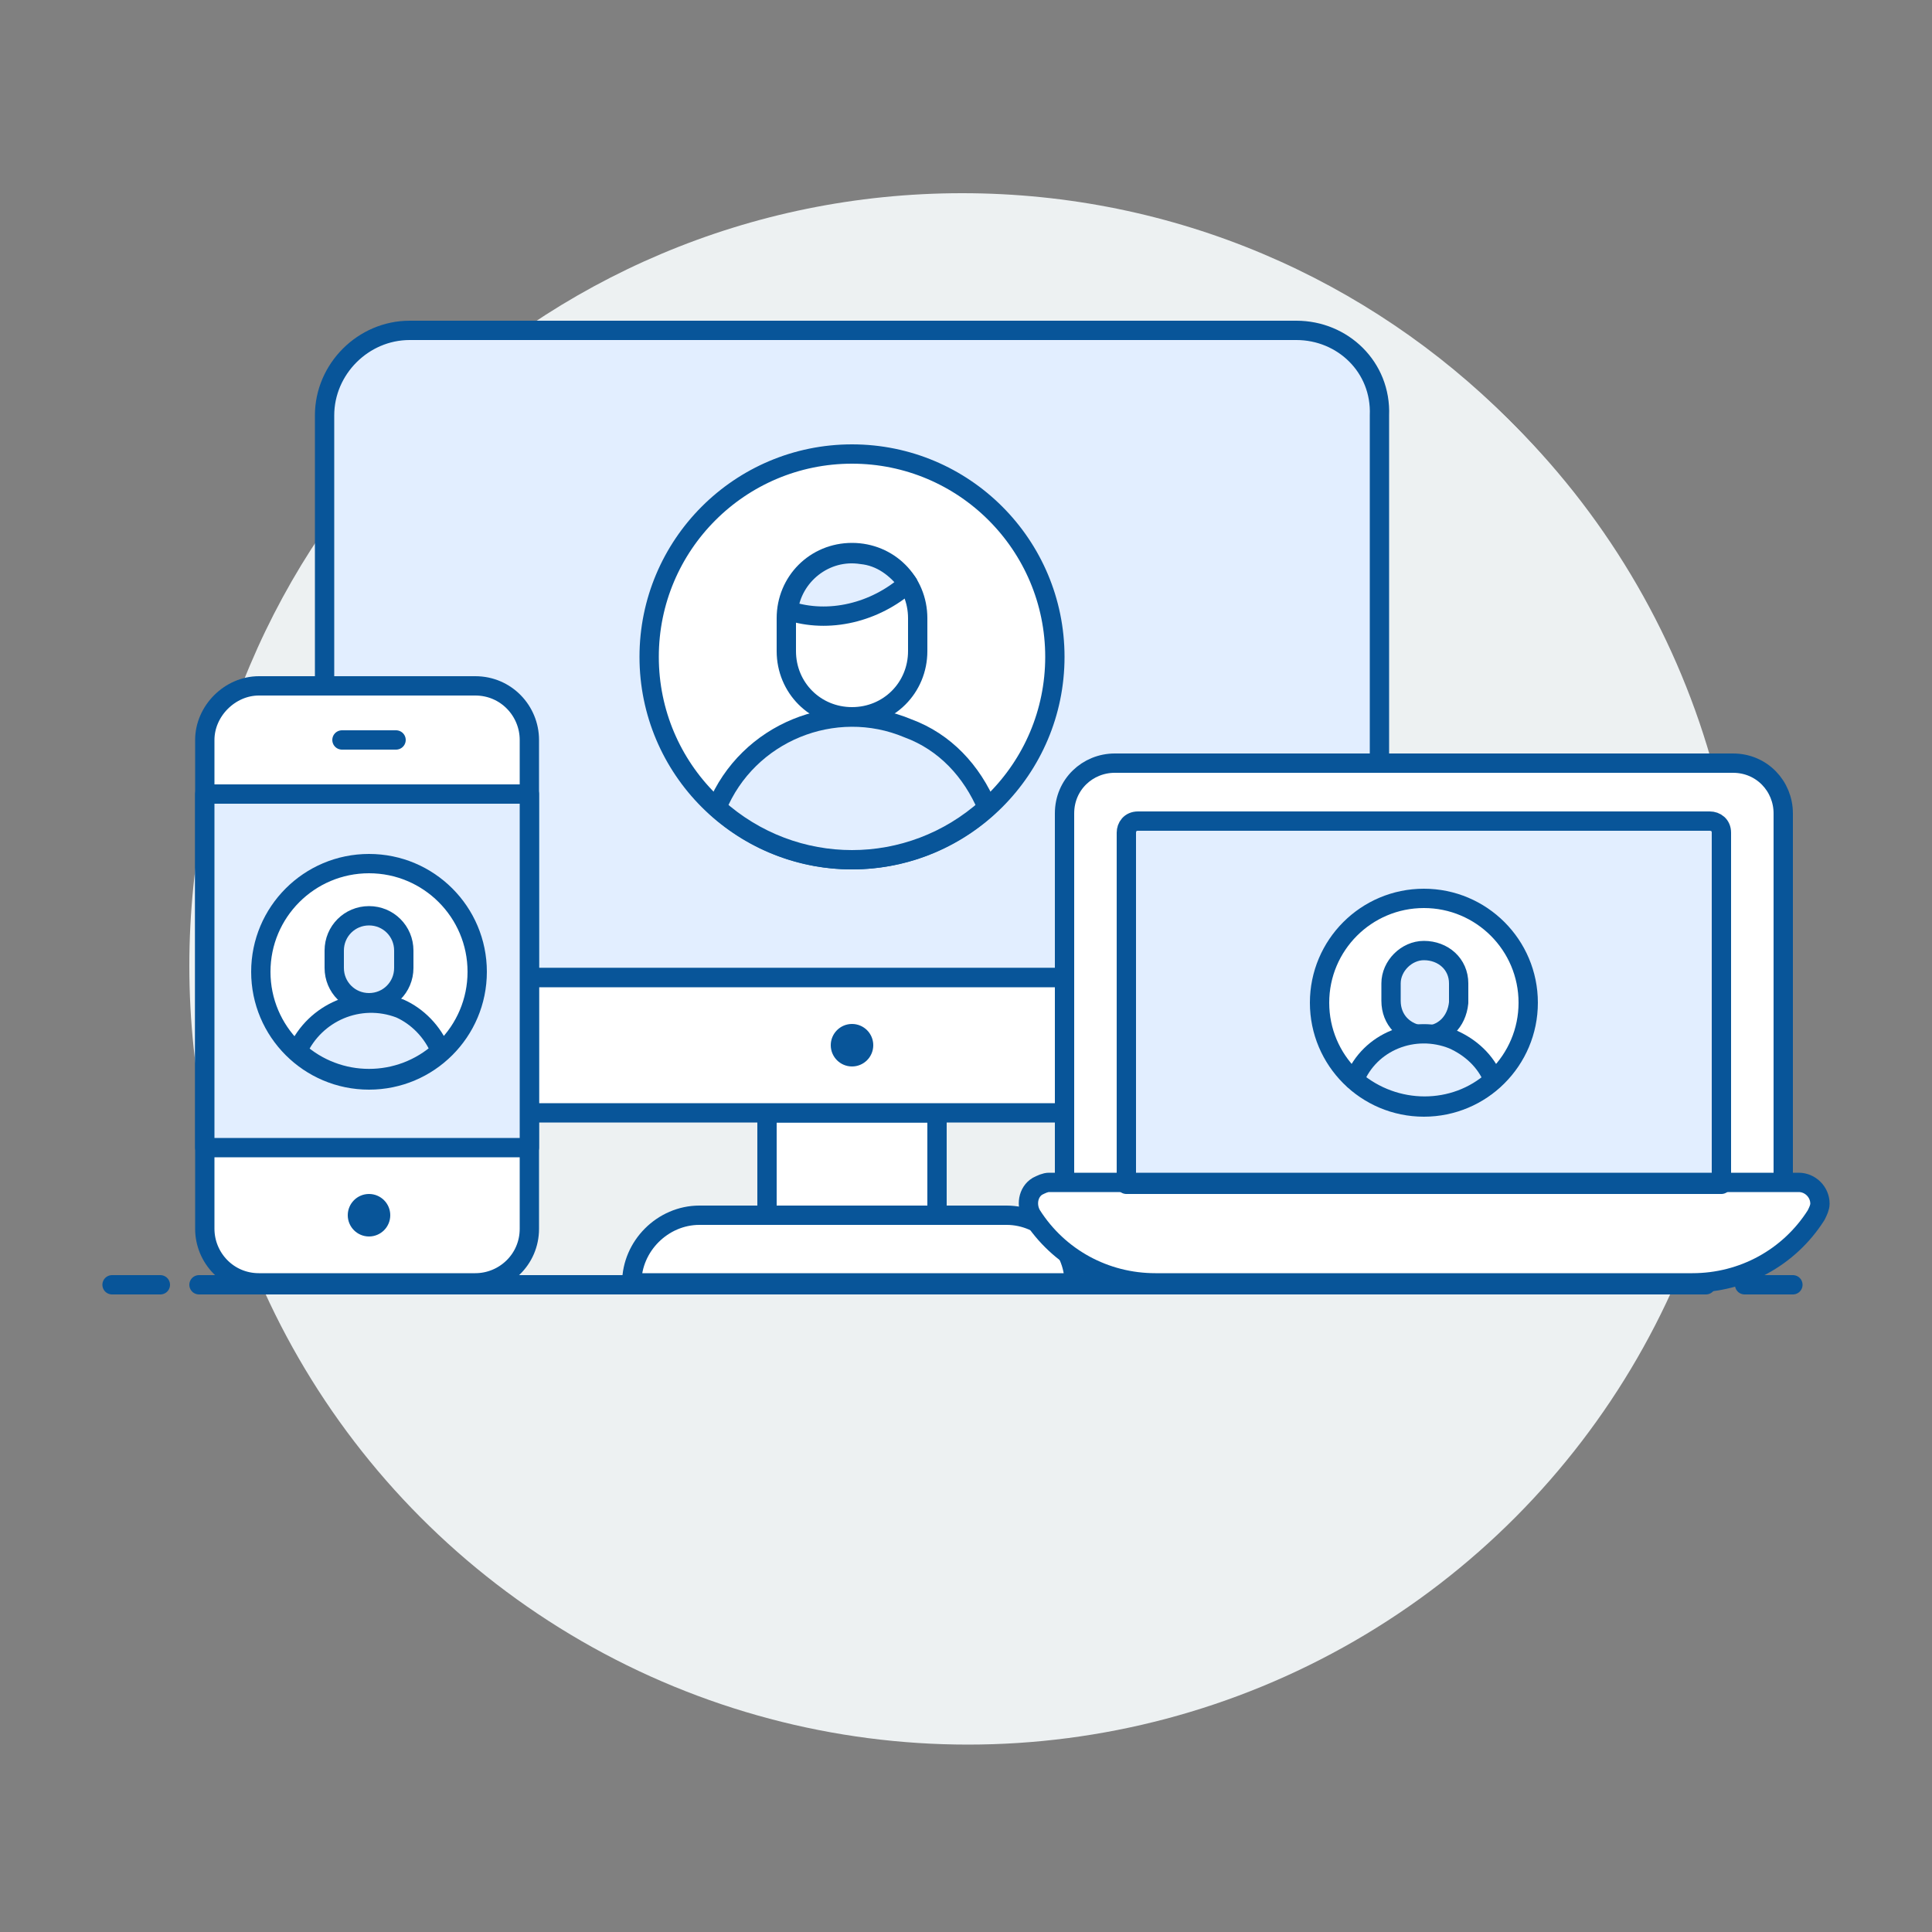
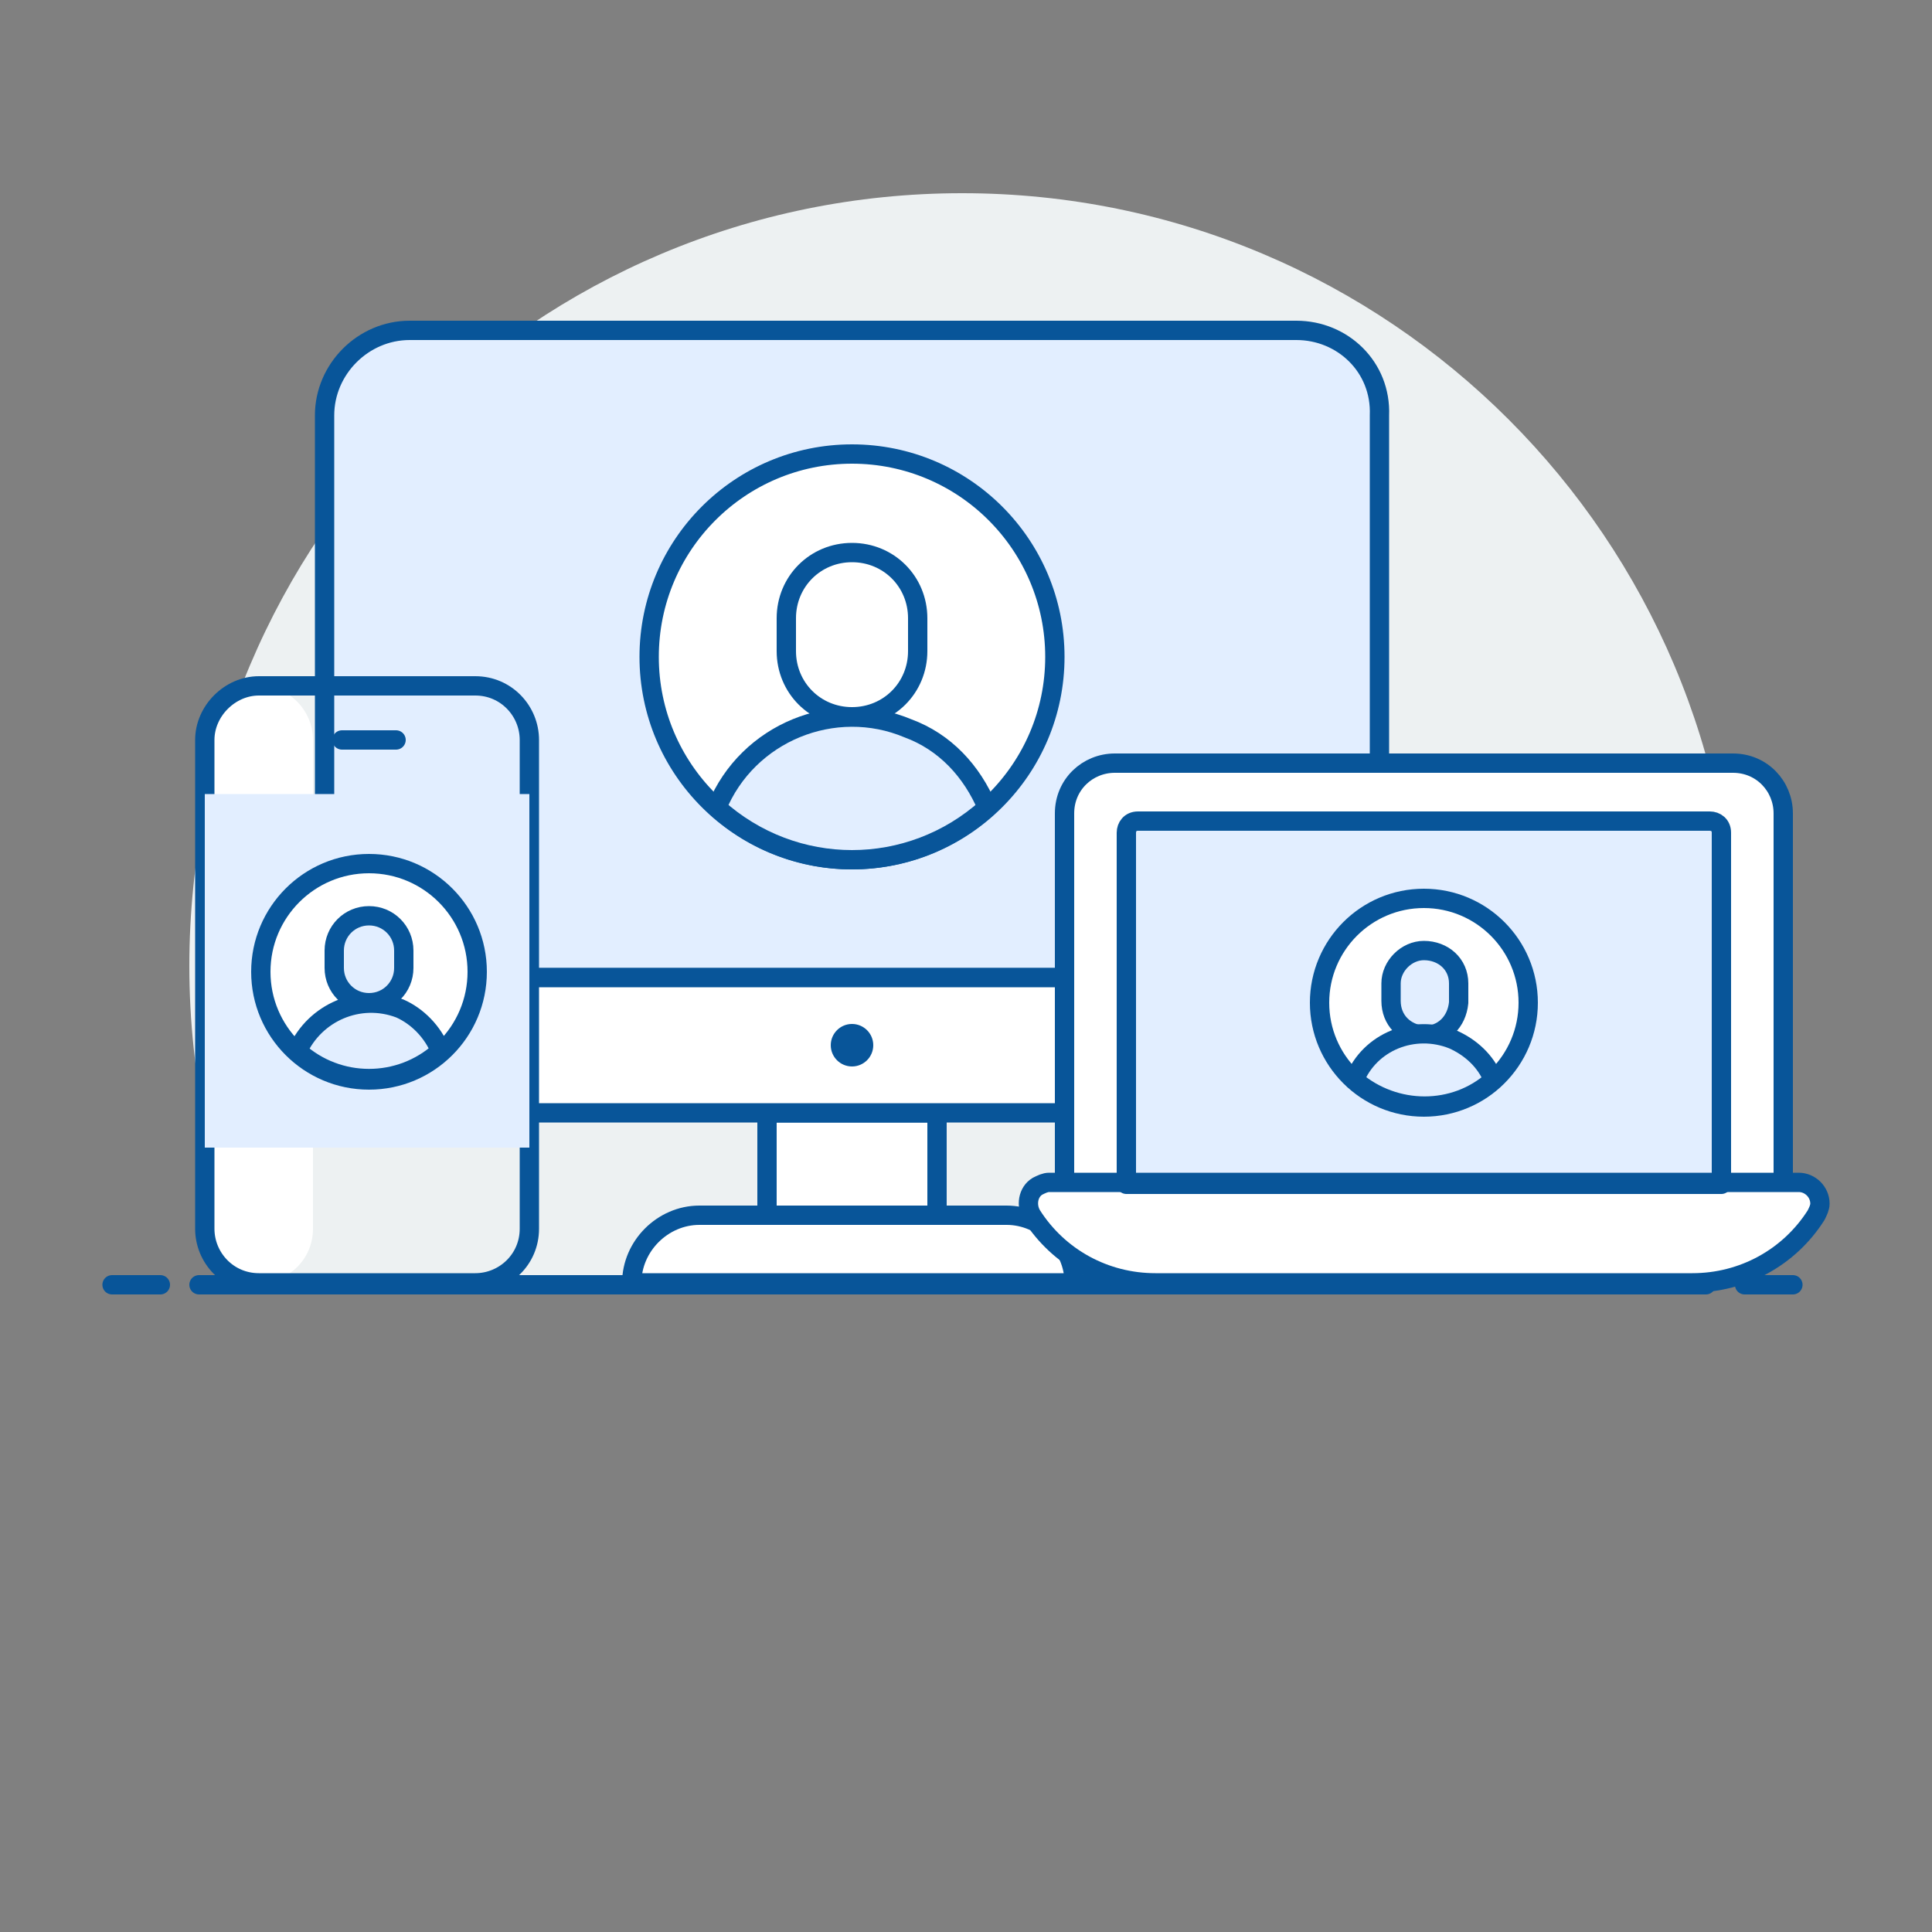
<svg xmlns="http://www.w3.org/2000/svg" version="1.1" id="Layer_1" x="0px" y="0px" viewBox="0 0 100 100" style="enable-background:new 0 0 100 100;" xml:space="preserve">
  <rect x="0" y="0" width="100" height="100" fill="#808080" stroke="none" />
  <style type="text/css">
	.st0{fill:#EDF1F2;}
	.st1{fill:none;stroke:#085599;stroke-linecap:round;stroke-linejoin:round;}
	.st2{fill:#FFFFFF;}
	.st3{fill:#FFFFFF;stroke:#085599;stroke-linecap:round;stroke-linejoin:round;}
	.st4{fill:#E2EEFF;}
	.st5{fill:#085599;}
	.st6{fill:#E2EEFF;stroke:#085599;stroke-linecap:round;stroke-linejoin:round;}
</style>
-   <circle class="st0" cx="50.1" cy="50.3" r="40" />
  <g>
    <g>
      <path class="st0" d="M89.8,50c0-22.1-17.9-40-40-40s-40,17.9-40,40c0,5.7,1.2,11.3,3.6,16.5h72.9C88.6,61.3,89.8,55.7,89.8,50z" />
      <g>
        <line class="st1" x1="10.3" y1="66.5" x2="88.3" y2="66.5" />
        <line class="st1" x1="5.8" y1="66.5" x2="8.3" y2="66.5" />
        <line class="st1" x1="90.3" y1="66.5" x2="92.8" y2="66.5" />
      </g>
    </g>
    <g>
      <g>
        <rect x="39.7" y="57.6" class="st2" width="8.8" height="5.3" />
        <rect x="39.7" y="57.6" class="st1" width="8.8" height="5.3" />
        <path class="st3" d="M55.6,66.4H32.7c0-1.9,1.6-3.5,3.5-3.5h15.9C54,62.9,55.6,64.5,55.6,66.4C55.6,66.4,55.6,66.4,55.6,66.4z" />
        <path class="st4" d="M67.1,17.1H21.2c-2.4,0-4.4,2-4.4,4.4v29.1h54.6V21.5C71.5,19,69.5,17.1,67.1,17.1z" />
        <path class="st1" d="M67.1,17.1H21.2c-2.4,0-4.4,2-4.4,4.4v29.1h54.6V21.5C71.5,19,69.5,17.1,67.1,17.1z" />
        <path class="st3" d="M67.1,57.6c2.4,0,4.4-2,4.4-4.4v-2.6H16.8v2.6c0,2.4,2,4.4,4.4,4.4H67.1z" />
        <circle class="st5" cx="44.1" cy="54.1" r="1.1" />
      </g>
      <g>
-         <path class="st2" d="M13.4,35.5h11.2c1.6,0,2.8,1.3,2.8,2.8v25.3c0,1.6-1.3,2.8-2.8,2.8H13.4c-1.6,0-2.8-1.3-2.8-2.8V38.3     C10.6,36.8,11.9,35.5,13.4,35.5z" />
+         <path class="st2" d="M13.4,35.5c1.6,0,2.8,1.3,2.8,2.8v25.3c0,1.6-1.3,2.8-2.8,2.8H13.4c-1.6,0-2.8-1.3-2.8-2.8V38.3     C10.6,36.8,11.9,35.5,13.4,35.5z" />
        <path class="st1" d="M13.4,35.5h11.2c1.6,0,2.8,1.3,2.8,2.8v25.3c0,1.6-1.3,2.8-2.8,2.8H13.4c-1.6,0-2.8-1.3-2.8-2.8V38.3     C10.6,36.8,11.9,35.5,13.4,35.5z" />
        <rect x="10.6" y="41.1" class="st4" width="16.8" height="18.3" />
-         <rect x="10.6" y="41.1" class="st1" width="16.8" height="18.3" />
        <line class="st1" x1="17.7" y1="38.3" x2="20.5" y2="38.3" />
-         <circle class="st5" cx="19.1" cy="62.9" r="1.1" />
      </g>
      <g>
        <circle class="st3" cx="44.1" cy="34" r="10.5" />
        <path class="st3" d="M40.7,33.7c0,1.9,1.5,3.4,3.4,3.4c1.9,0,3.4-1.5,3.4-3.4V32c0-1.9-1.5-3.4-3.4-3.4c-1.9,0-3.4,1.5-3.4,3.4     V33.7z" />
        <path class="st6" d="M51.1,41.8c-4,3.6-10,3.6-14,0c1.6-3.9,6.1-5.7,9.9-4.1C48.9,38.4,50.3,39.9,51.1,41.8" />
-         <path class="st6" d="M40.8,31.6c0.2-1.8,1.9-3.2,3.8-2.9c1,0.1,1.8,0.7,2.4,1.5C45.3,31.7,42.9,32.3,40.8,31.6z" />
      </g>
      <g>
        <g>
          <path class="st3" d="M92.3,42.1c0-1.4-1.1-2.6-2.6-2.6c0,0,0,0,0,0H57.7c-1.4,0-2.6,1.1-2.6,2.6c0,0,0,0,0,0v19.2h37.2      L92.3,42.1z" />
          <path class="st4" d="M89.1,61.3H58.3V43.1c0-0.3,0.2-0.6,0.6-0.6c0,0,0,0,0,0h29.6c0.3,0,0.6,0.2,0.6,0.6L89.1,61.3z" />
          <path class="st2" d="M87.6,66.4H59.8c-2.6,0-5-1.3-6.4-3.5c-0.3-0.5-0.2-1.2,0.3-1.5c0.2-0.1,0.4-0.2,0.6-0.2h38.8      c0.6,0,1.1,0.5,1.1,1.1c0,0.2-0.1,0.4-0.2,0.6C92.6,65.1,90.2,66.4,87.6,66.4z" />
          <path class="st1" d="M87.6,66.4H59.8c-2.6,0-5-1.3-6.4-3.5c-0.3-0.5-0.2-1.2,0.3-1.5c0.2-0.1,0.4-0.2,0.6-0.2h38.8      c0.6,0,1.1,0.5,1.1,1.1c0,0.2-0.1,0.4-0.2,0.6C92.6,65.1,90.2,66.4,87.6,66.4z" />
          <path class="st1" d="M89.1,61.3H58.3V43.1c0-0.3,0.2-0.6,0.6-0.6c0,0,0,0,0,0h29.6c0.3,0,0.6,0.2,0.6,0.6L89.1,61.3z" />
        </g>
        <g>
          <circle class="st3" cx="73.7" cy="51.9" r="5.4" />
          <path class="st6" d="M72,51.8c0,1,0.7,1.7,1.7,1.8c1,0,1.7-0.7,1.8-1.7c0,0,0-0.1,0-0.1v-0.9c0-1-0.8-1.7-1.8-1.7      c-0.9,0-1.7,0.8-1.7,1.7V51.8z" />
          <path class="st6" d="M77.3,55.9c-2,1.8-5.1,1.8-7.2,0c0.8-2,3.1-2.9,5.1-2.1C76.1,54.2,76.9,54.9,77.3,55.9" />
        </g>
      </g>
      <g>
        <circle class="st3" cx="19.1" cy="50.3" r="5.6" />
        <path class="st6" d="M17.3,50.1c0,1,0.8,1.8,1.8,1.8c1,0,1.8-0.8,1.8-1.8v-0.9c0-1-0.8-1.8-1.8-1.8c-1,0-1.8,0.8-1.8,1.8V50.1z" />
        <path class="st6" d="M22.8,54.4c-2.1,1.9-5.3,1.9-7.4,0c0.9-2,3.2-3,5.3-2.2C21.6,52.6,22.4,53.4,22.8,54.4" />
      </g>
    </g>
  </g>
</svg>